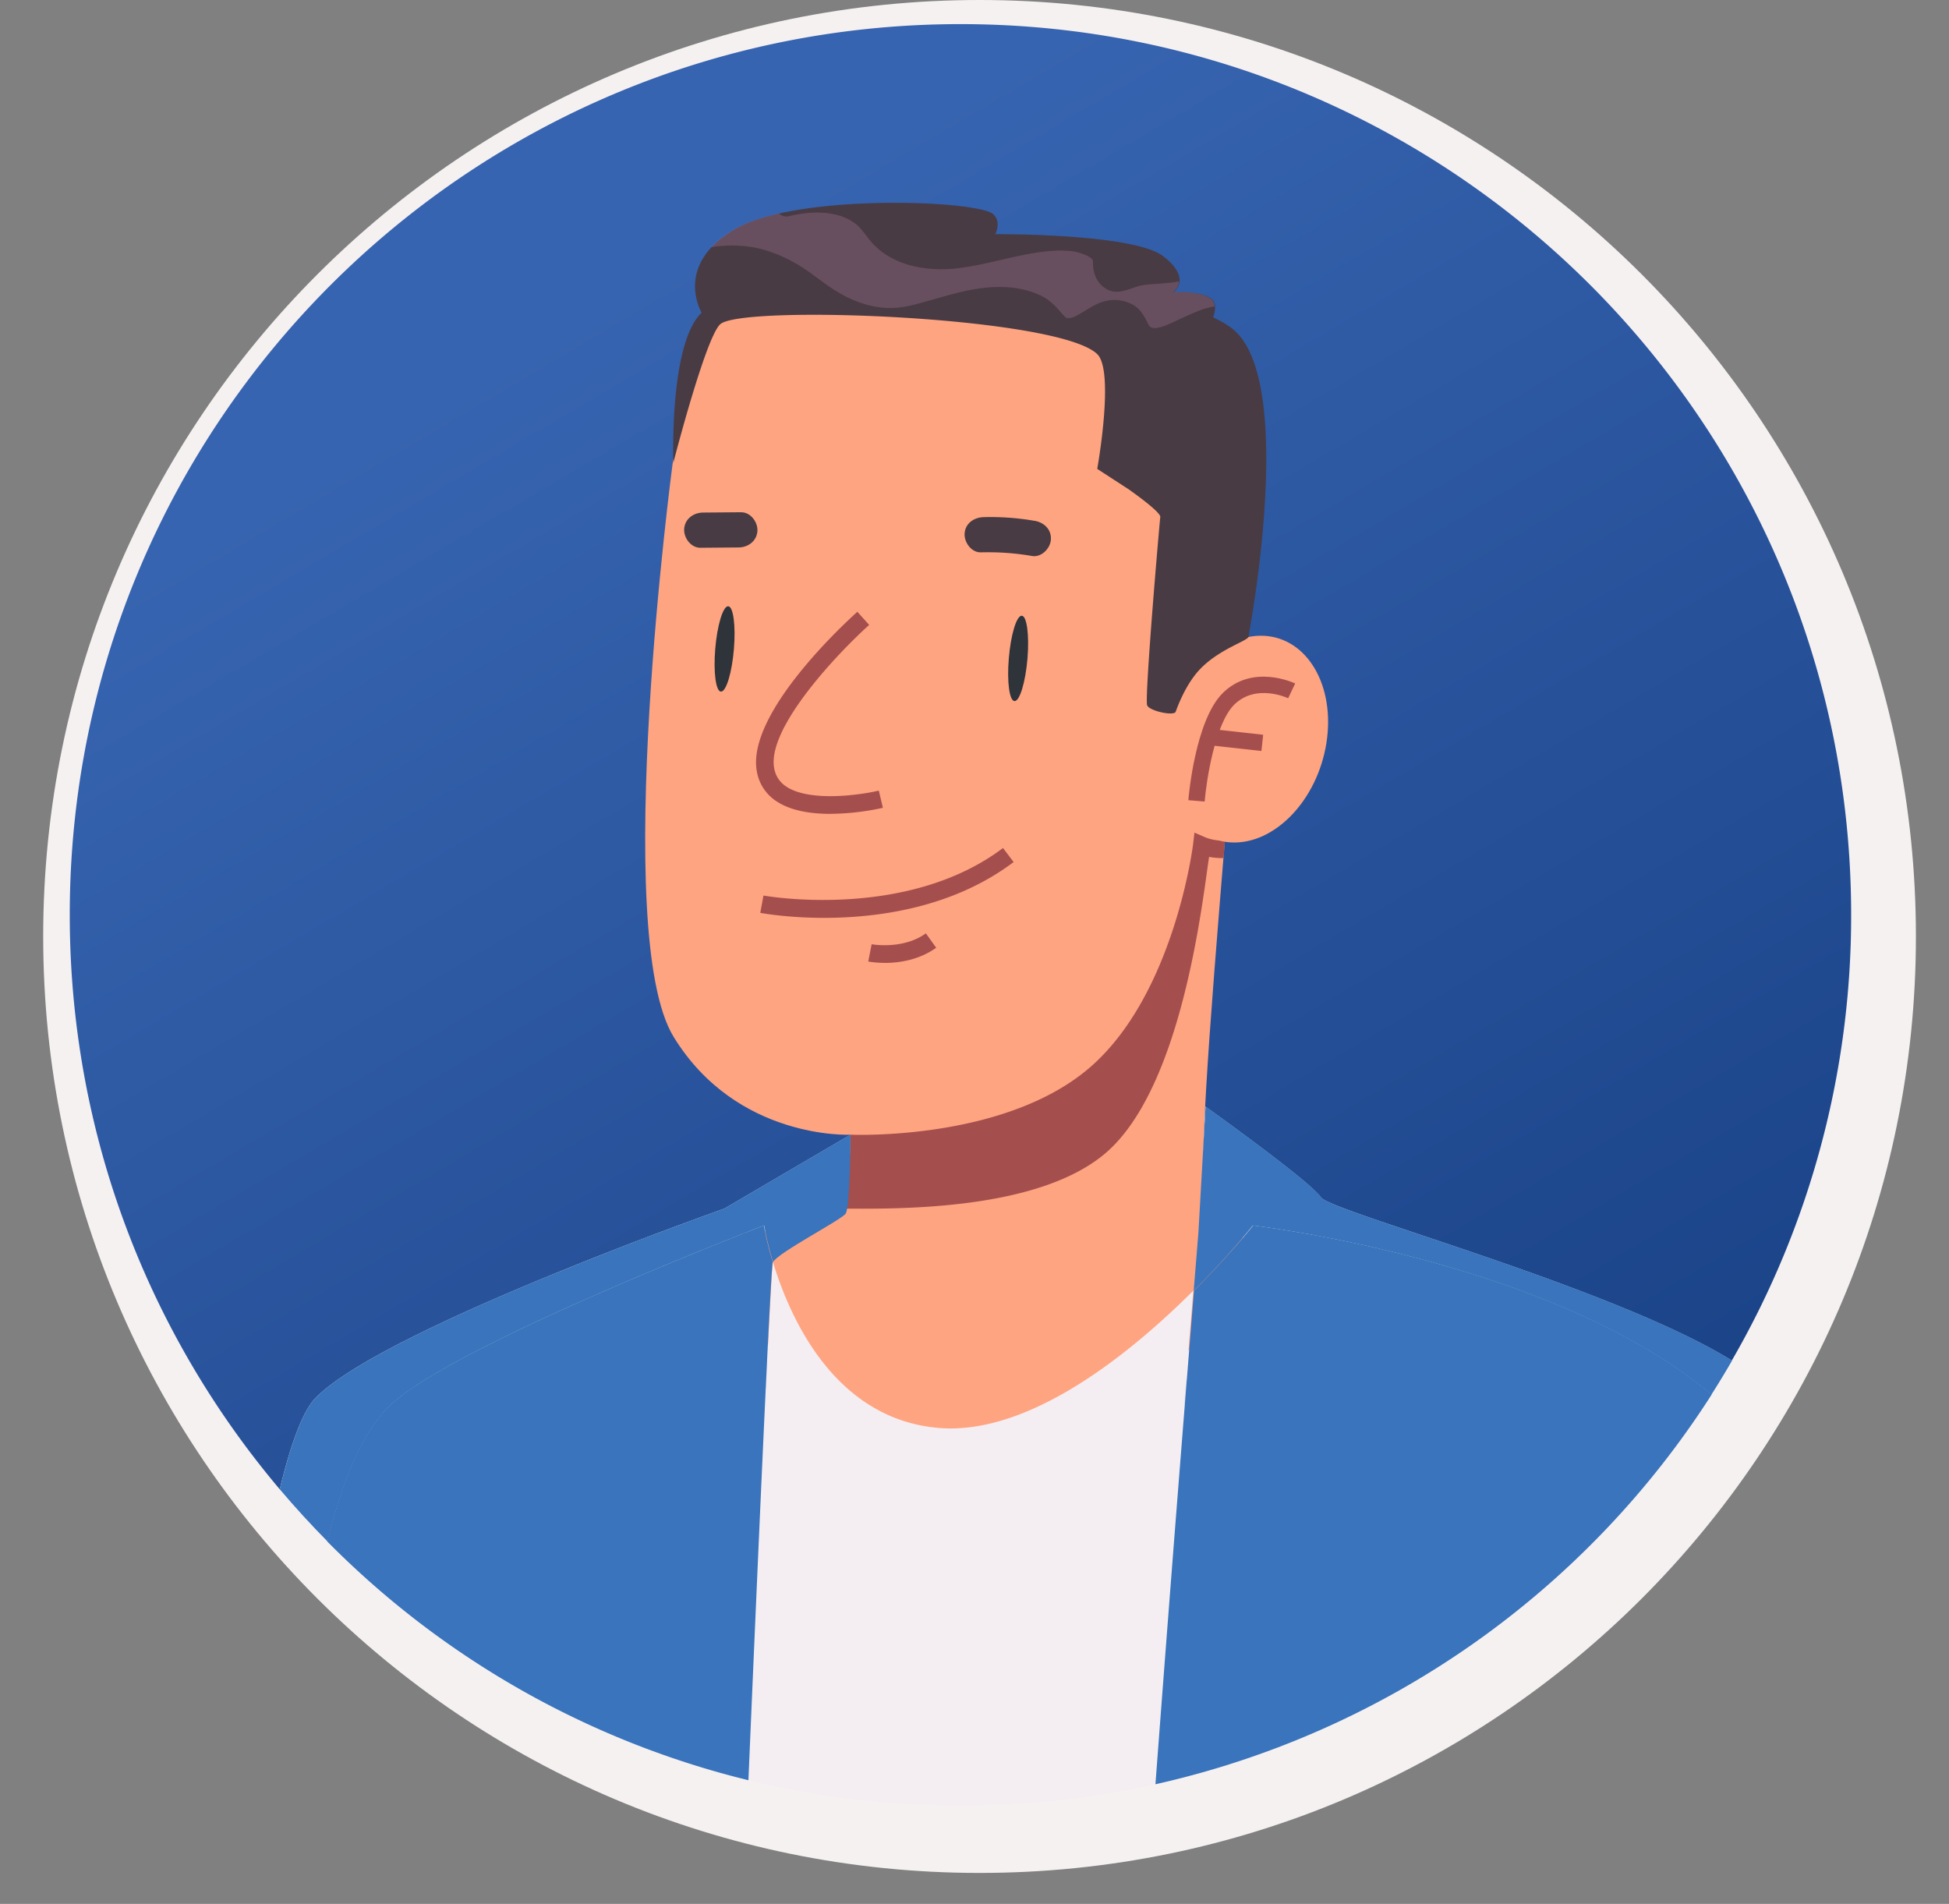
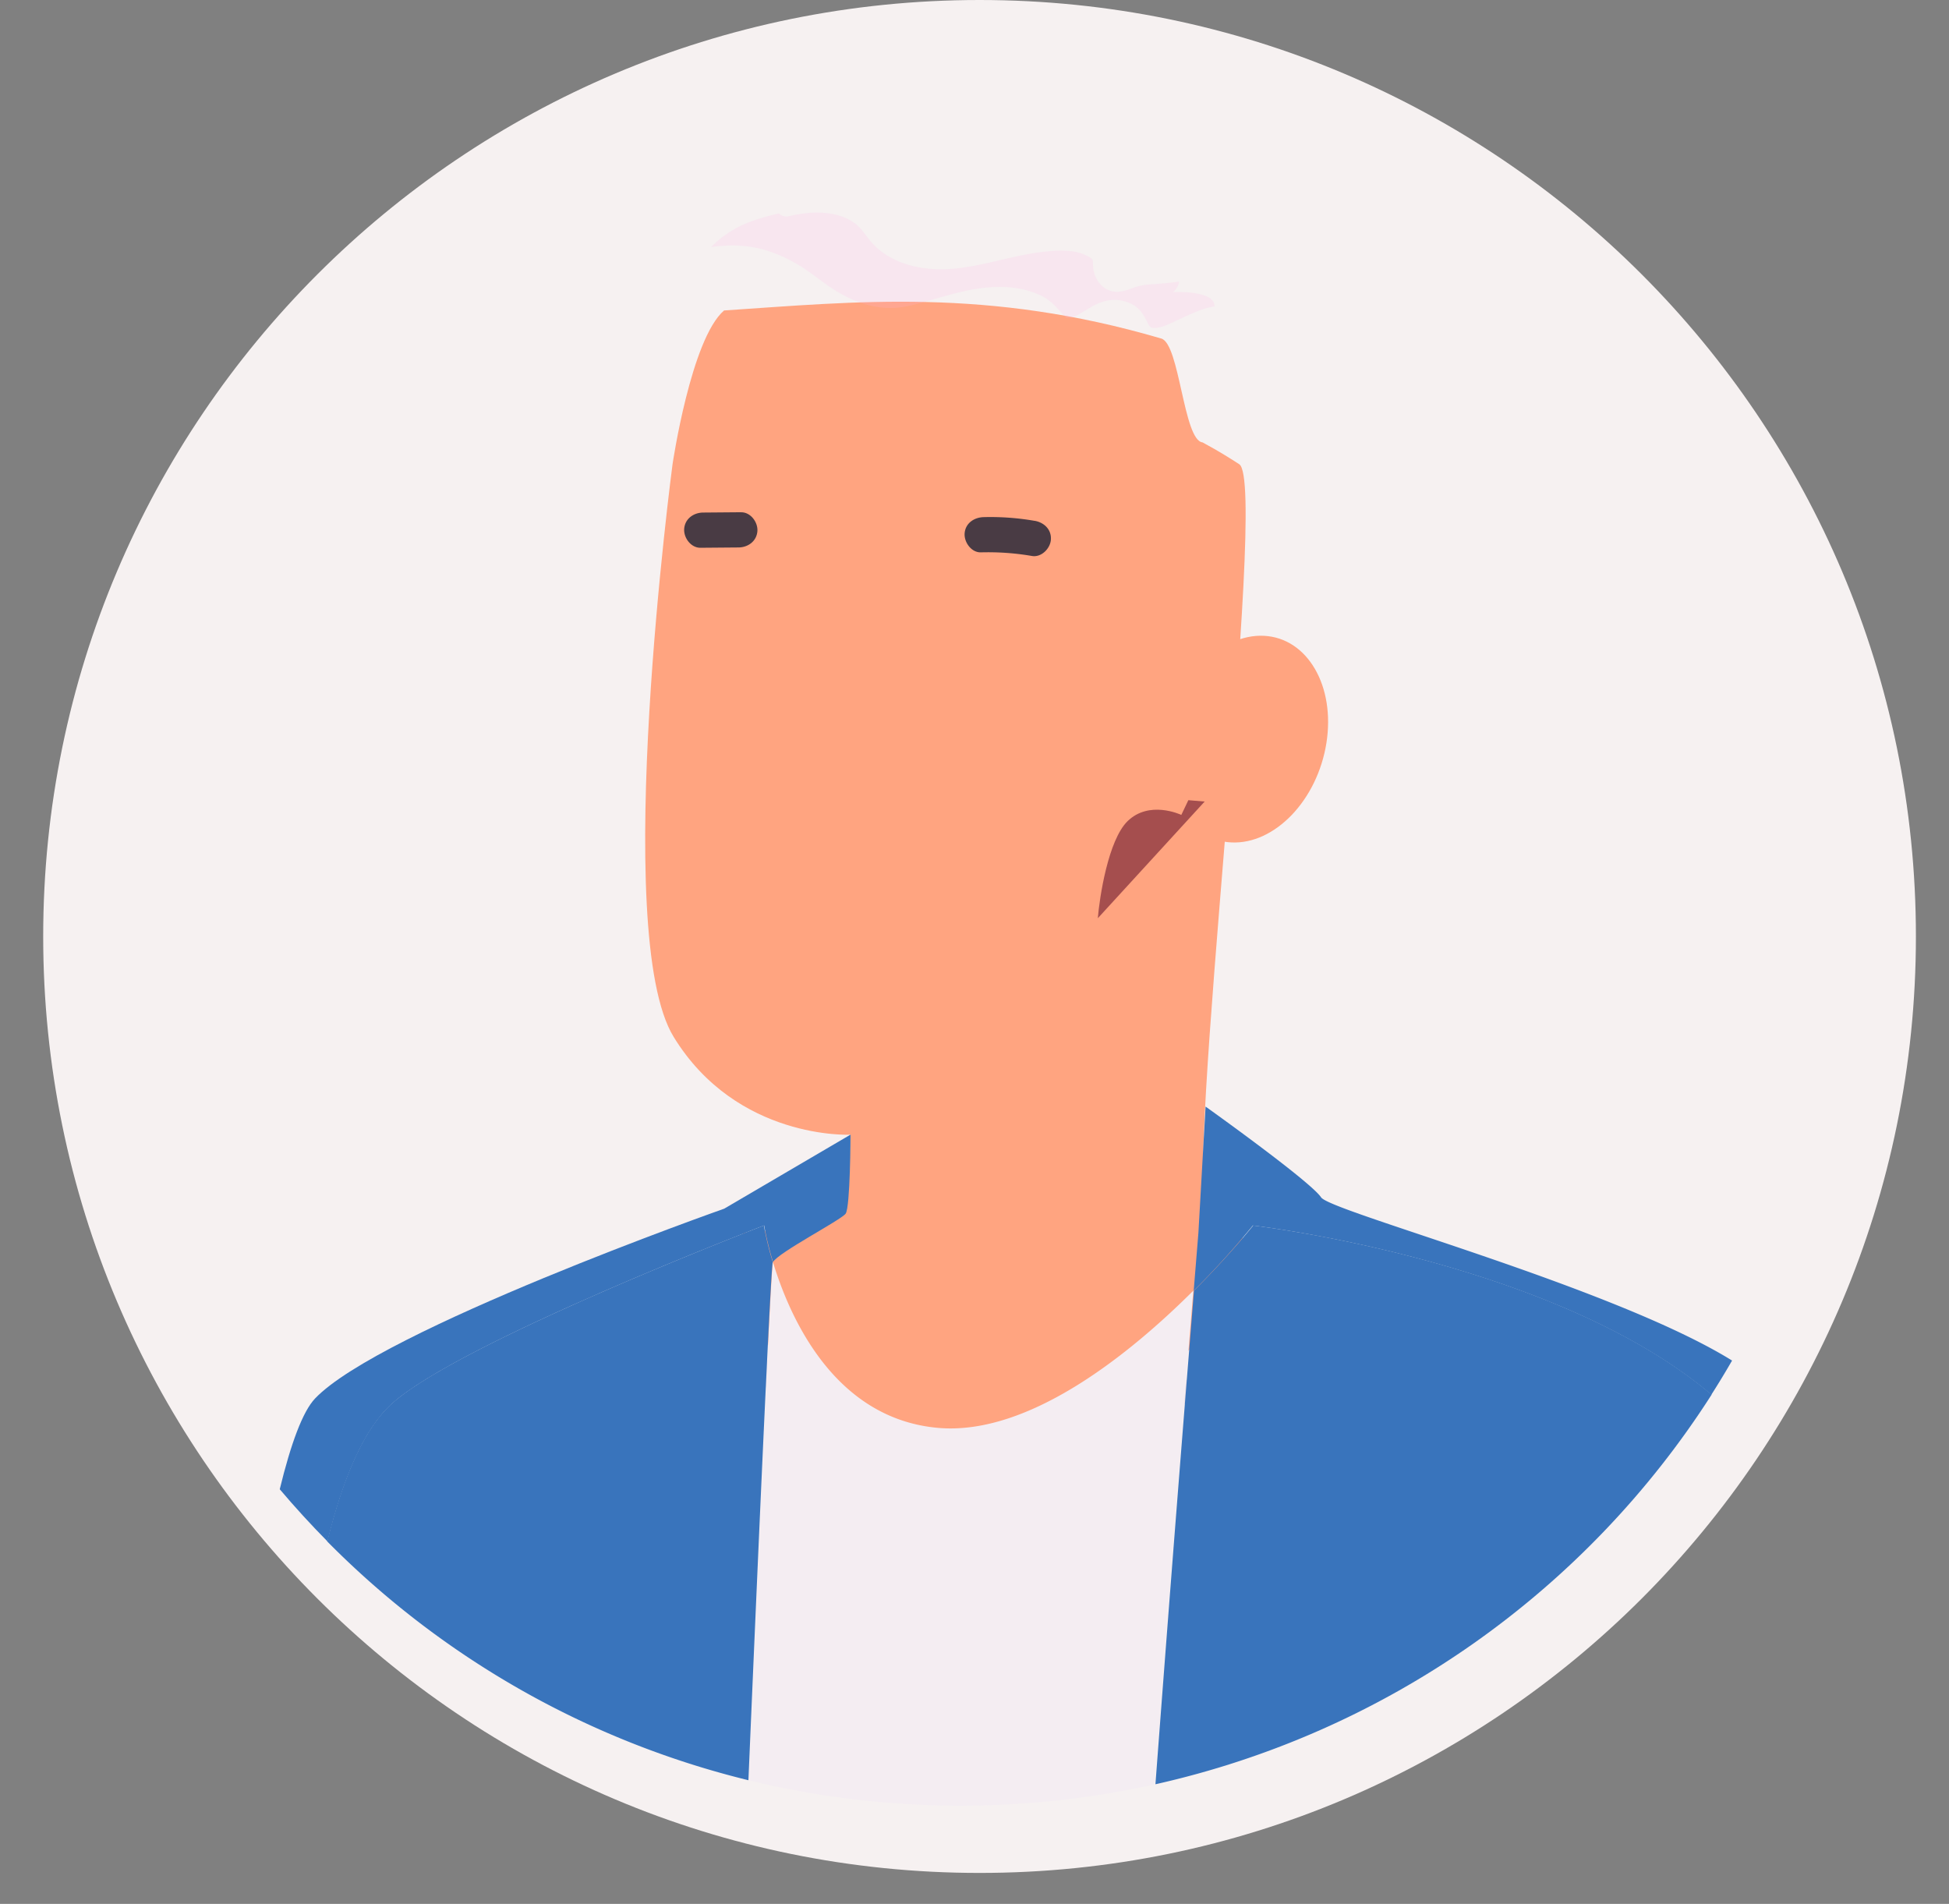
<svg xmlns="http://www.w3.org/2000/svg" fill="none" viewBox="0 0 43 42">
  <rect x="0" y="0" width="43" height="42" fill="#808080" stroke="none" />
  <path d="M21.612 41.317c11.409 0 20.658-9.25 20.658-20.659C42.27 9.25 33.021 0 21.612 0 10.202 0 .953 9.25.953 20.659c0 11.409 9.25 20.658 20.659 20.658Z" fill="#F6F1F1" />
-   <path d="m15.978 26.665 2.787-1.633s-.005 1.6-.109 1.743c-.103.143-1.49.86-1.6 1.068.372 1.232 1.36 3.46 3.65 3.657 2.012.173 4.25-1.658 5.623-3.028l.105-1.277.158-2.785s2.312 1.648 2.549 2.003c.211.318 6.463 1.987 9.067 3.601a19.562 19.562 0 0 0 2.633-9.832c0-10.852-8.798-19.65-19.65-19.65-10.854 0-19.652 8.798-19.652 19.65 0 4.83 1.743 9.25 4.633 12.672.246-1.012.506-1.713.777-2 1.432-1.51 9.03-4.19 9.03-4.19Z" fill="url(#a)" />
  <path d="M26.645 26.874c-.566-.663 1.36-16.21.696-16.633-.167-.108-.435-.281-.81-.482-.42-.044-.504-2.171-.908-2.29-3.844-1.13-6.745-.813-9.648-.62-.729.625-1.137 3.392-1.137 3.392s-1.374 10.351.024 12.632c1.399 2.281 3.9 2.159 3.9 2.159s.003 1.356-.305 1.713c-.307.356-2.074.45-2.074.45s.294 5.457 4.404 5.262c4.111-.194 7.672-5.082 7.672-5.082s-1.247.162-1.813-.501Z" fill="#FFA480" />
-   <path d="M18.184 20.248c-.797 0-1.356-.1-1.41-.11l.07-.382c.032.005 3.15.562 5.285-1.049l.234.31c-1.35 1.018-3.018 1.231-4.18 1.231ZM19.521 21.241c-.208 0-.35-.027-.365-.03l.075-.381c.006.001.69.126 1.196-.24l.228.317c-.384.276-.83.335-1.134.335ZM26.676 18.903c.113.022.222.028.319.026l.032-.39a.98.98 0 0 1-.434-.067l-.24-.104-.031.26c-.004.033-.424 3.372-2.327 4.963-1.903 1.59-5.23 1.44-5.23 1.44s.002 1.186-.25 1.631c1.206.006 4.332.067 5.855-1.206 1.745-1.459 2.175-5.743 2.306-6.553ZM18.322 17.954c-.416 0-.86-.062-1.18-.271a.98.98 0 0 1-.445-.67c-.23-1.28 1.968-3.292 2.219-3.517l.26.29c-.638.572-2.259 2.253-2.096 3.158a.597.597 0 0 0 .274.412c.525.343 1.646.178 2.035.085l.09.379a5.51 5.51 0 0 1-1.157.133v.001Z" fill="#A54E4E" />
-   <path d="M16.192 14.317c-.043.52-.17.941-.284.94-.114 0-.171-.422-.128-.942.043-.52.17-.941.284-.941.114 0 .171.423.128.943ZM22.669 14.526c-.044.52-.17.941-.284.94-.114 0-.172-.422-.128-.942.043-.52.17-.941.284-.941.114 0 .17.423.128.943Z" fill="#2F333A" />
  <path d="m16.352 11.3-.839.007c-.21.002-.401.136-.418.358-.015.196.146.42.358.419l.839-.007c.21-.001.4-.136.418-.358.015-.196-.147-.42-.358-.418ZM22.827 11.49a5.67 5.67 0 0 0-1.126-.082c-.21.006-.402.134-.419.359-.014.192.147.424.359.418.379-.01.753.016 1.126.08.207.036.403-.162.418-.357.017-.227-.15-.383-.358-.419Z" fill="#493B44" />
  <path d="M29.264 16.392c-.2 1.26-1.14 2.24-2.1 2.192-.96-.048-1.576-1.107-1.377-2.366.2-1.259 1.14-2.24 2.1-2.192.96.049 1.576 1.107 1.377 2.366Z" fill="#FFA480" />
-   <path d="m26.578 17.682-.36-.03c.006-.072.15-1.771.766-2.37.657-.64 1.553-.222 1.591-.204l-.155.325c-.029-.013-.709-.325-1.185.137-.43.419-.62 1.688-.657 2.14v.002Z" fill="#A54E4E" />
-   <path d="m26.68 16.077-.04.358 1.19.132.039-.358-1.189-.132Z" fill="#A54E4E" />
+   <path d="m26.578 17.682-.36-.03l-.155.325c-.029-.013-.709-.325-1.185.137-.43.419-.62 1.688-.657 2.14v.002Z" fill="#A54E4E" />
  <path d="M28.983 27.195c-1.088 1.725-3.692 5.074-7.506 5.074h-.114c-2.145-.038-3.74-.968-4.742-2.766a7.655 7.655 0 0 1-.801-2.253l-.383.082c.104.547.335 1.44.837 2.348.738 1.33 2.218 2.927 5.082 2.977h.118c2.21 0 4.36-1.077 6.227-3.12a15.097 15.097 0 0 0 1.705-2.28 35.38 35.38 0 0 0-.423-.063Z" fill="#E8DDE5" />
-   <path d="M15.48 6.897s-.63-1.047.729-1.84c1.359-.792 5.33-.643 5.698-.336.197.165.053.445.053.445s3.031-.021 3.695.48c.663.502.235.799.235.799s.857-.052.914.275a.55.55 0 0 1-.04.279c.201.096.362.194.474.294 1.359 1.21.318 6.682.318 6.682a.533.533 0 0 1-.009.07c-.02.094-.617.261-1.048.693-.352.353-.543.917-.56.963-.039.102-.585-.018-.63-.142-.06-.165.27-3.998.29-4.153.01-.082-.34-.358-.692-.608l-.699-.454s.387-2.157 0-2.532c-.857-.831-7.764-1.091-8.308-.667-.322.25-1.044 3.063-1.044 3.063s-.095-2.635.625-3.31Z" fill="#493B44" />
  <path opacity=".17" d="M16.872 5.515c.256.074.502.187.731.322.26.153.489.349.74.516.416.275.881.462 1.387.439.26-.012.51-.089.76-.159.26-.073.519-.15.783-.209.555-.121 1.133-.155 1.663.083.223.1.356.248.51.428.036.041.067.065.083.079-.006-.005-.048-.01.012.004-.035-.009.048 0 .05 0a.474.474 0 0 0 .174-.063c.188-.1.354-.23.559-.296a.841.841 0 0 1 .697.078c.15.097.224.235.3.388l.026.05.011.017c.01.005.057.05.016.02l.01.008.011.003c.017.005.033.01.05.012.003 0 .08 0 .109-.002-.067.003.04-.012.064-.02a1.25 1.25 0 0 0 .14-.05l.02-.01c.042-.017.082-.035.122-.054.18-.084.36-.17.546-.243.113-.044.232-.079.35-.095-.001-.014-.001-.028-.003-.041-.058-.327-.915-.275-.915-.275s.119-.083.135-.234c-.146.024-.293.035-.431.047-.182.016-.342.015-.505.067-.203.064-.395.164-.61.078-.205-.083-.325-.285-.348-.498-.004-.039-.005-.077-.006-.116l-.003-.048-.003-.006c-.003-.003-.017-.024-.023-.029a.575.575 0 0 0-.097-.063 1.152 1.152 0 0 0-.343-.102 2.44 2.44 0 0 0-.474-.002c-.686.054-1.34.294-2.022.377-.68.083-1.457-.04-1.928-.58-.113-.131-.2-.283-.337-.393a1.135 1.135 0 0 0-.442-.206c-.338-.083-.696-.048-1.031.031a.23.23 0 0 1-.224-.06c-.393.087-.736.202-.988.35a2.24 2.24 0 0 0-.51.394c.394-.06.796-.05 1.185.062Z" fill="#FFB3E8" />
  <path d="M20.705 31.5c-2.29-.198-3.278-2.425-3.651-3.657-.04.076-.267 5.085-.538 11.43 1.498.365 3.062.56 4.673.56a19.71 19.71 0 0 0 4.289-.47c.36-4.795.689-8.903.85-10.891-1.374 1.37-3.61 3.2-5.623 3.028Z" fill="#F4EDF2" />
  <path d="M8.639 30.973c1.498-1.365 8.22-3.94 8.22-3.94s.052.33.196.808c.112-.208 1.497-.925 1.602-1.067.103-.143.108-1.744.108-1.744l-2.786 1.633s-7.598 2.679-9.03 4.19c-.27.286-.53.987-.777 2 .336.397.687.781 1.053 1.151.337-1.363.794-2.467 1.414-3.03v-.001Z" fill="#3974BC" />
  <path d="M16.853 27.035s-6.721 2.574-8.22 3.939c-.62.564-1.077 1.667-1.414 3.03a19.618 19.618 0 0 0 9.293 5.268c.271-6.345.497-11.354.538-11.43a6.714 6.714 0 0 1-.197-.808ZM29.147 26.414c-.237-.355-2.549-2.003-2.549-2.003l-.158 2.784-.104 1.278a18.295 18.295 0 0 0 1.305-1.438s6.599.759 10.116 3.732c.158-.247.31-.498.457-.753-2.603-1.615-8.855-3.282-9.067-3.6Z" fill="#3974BC" />
  <path d="M26.342 28.471c-.161 1.988-.49 6.096-.85 10.89a19.673 19.673 0 0 0 12.271-8.596c-3.517-2.973-10.115-3.73-10.115-3.73s-.507.64-1.305 1.436h-.001Z" fill="#3974BC" />
  <defs>
    <linearGradient id="a" x1="13.243" y1="6.693" x2="30.924" y2="36.703" gradientUnits="userSpaceOnUse">
      <stop stop-color="#3764B0" />
      <stop offset=".93" stop-color="#1B4489" />
    </linearGradient>
  </defs>
</svg>